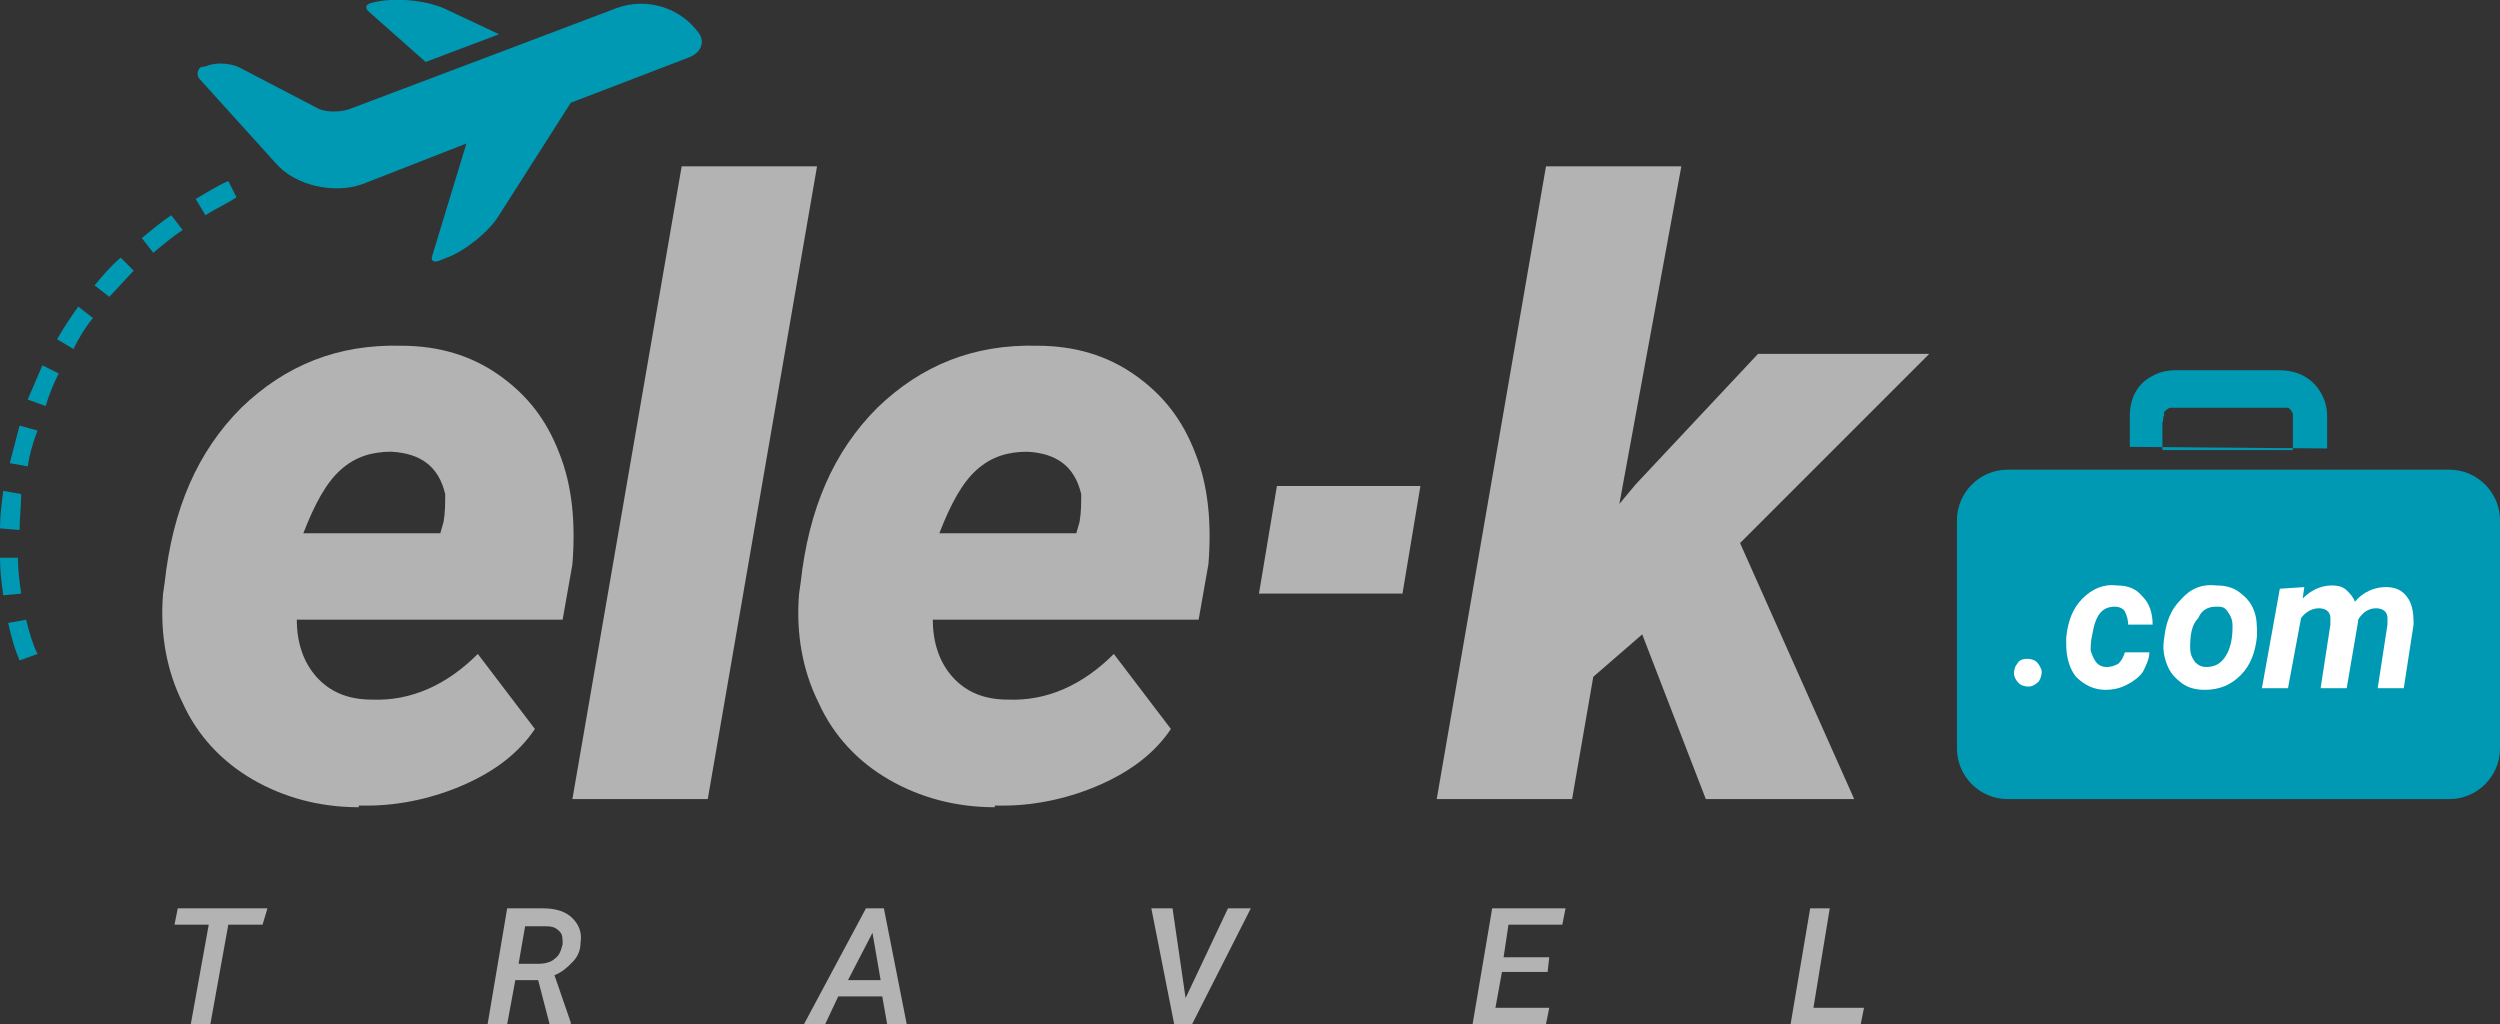
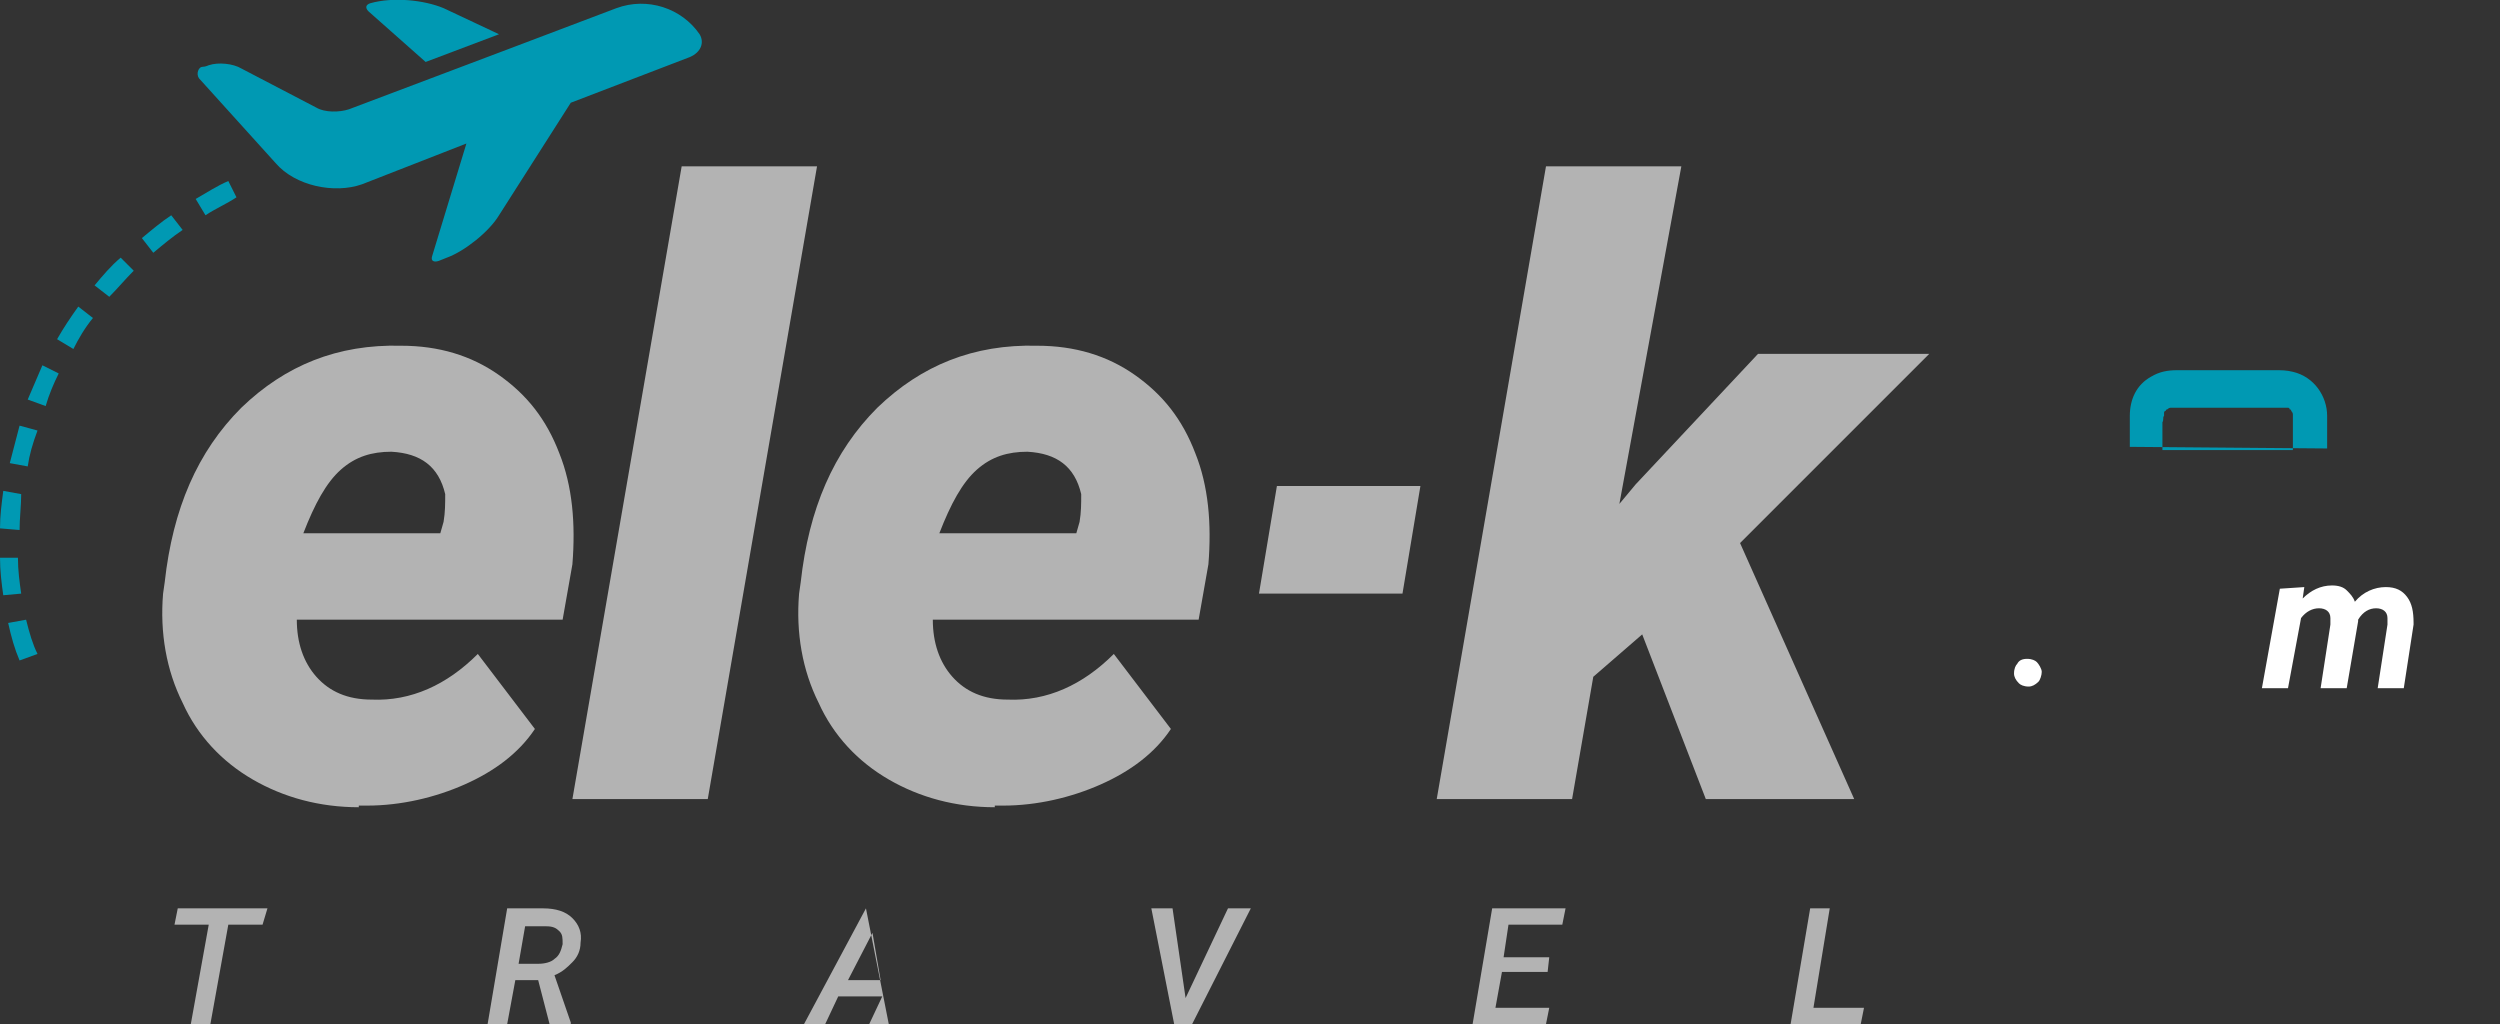
<svg xmlns="http://www.w3.org/2000/svg" version="1.1" x="0px" y="0px" viewBox="0 0 153.3 62.8" style="enable-background:new 0 0 153.3 62.8;" xml:space="preserve">
  <rect x="0" y="0" width="153.3" height="62.8" fill="#333333" stroke="none" />
  <style type="text/css">
	.st0{display:none;}
	.st1{opacity:0.35;fill:#1A2A37;}
	.st2{fill:#FFFFFF;}
	.st3{opacity:0.8;}
	.st4{fill:#0099B3;}
	.st5{fill:none;stroke:#FFFFFF;stroke-miterlimit:10;}
	.st6{fill:none;stroke:#B3B3B3;stroke-width:0.5;stroke-miterlimit:10;}
	.st7{fill:none;stroke:#0099B3;stroke-miterlimit:10;}
	.st8{fill:#B3B3B3;}
	.st9{fill:none;stroke:#0099B3;stroke-width:0.75;stroke-miterlimit:10;}
	.st10{fill:none;stroke:#B3B3B3;stroke-width:0.502;stroke-miterlimit:10;}
	.st11{fill:#1D1D1B;}
	.st12{opacity:0.2;fill:#0099B3;}
	.st13{fill-rule:evenodd;clip-rule:evenodd;fill:#FFFFFF;}
</style>
  <g id="_x31_200" class="st0">
</g>
  <g id="Diseño">
    <g>
      <g>
-         <path class="st4" d="M150.2,49h-27.1c-1.7,0-3.1-1.4-3.1-3.1v-14c0-1.7,1.4-3.1,3.1-3.1h27.1c1.7,0,3.1,1.4,3.1,3.1v14     C153.3,47.6,151.9,49,150.2,49z" />
-       </g>
+         </g>
      <g>
        <g>
          <path class="st4" d="M42.9,2.1c-1.1-1.6-3.2-2.3-5.1-1.6l-6.6,2.5l-9.8,3.7c-0.6,0.2-1.5,0.2-2-0.1l-4.6-2.4      c-0.5-0.3-1.4-0.4-2-0.2c0,0-0.2,0.1-0.4,0.1S12,4.5,12.2,4.8l4.7,5.2c1.2,1.4,3.6,1.9,5.3,1.3l6.4-2.5l-2.1,6.9      c-0.1,0.3,0.1,0.4,0.4,0.3l0.5-0.2c1.1-0.4,2.6-1.6,3.2-2.6L35,6.3l7.3-2.8C43,3.2,43.2,2.6,42.9,2.1z" />
        </g>
        <g>
          <path class="st4" d="M26.1,3.8l4.5-1.7l-3.4-1.6C26,0,24.1-0.2,22.7,0.2c-0.3,0.1-0.3,0.3-0.1,0.5L26.1,3.8z" />
        </g>
      </g>
      <g>
        <g>
          <path class="st4" d="M142.7,27.5c0-0.5,0-1.1,0-1.6c0-0.1,0-0.2,0-0.3c0,0,0-0.1,0-0.1c0-1.2-0.8-2.4-2.1-2.7      c-0.4-0.1-0.7-0.1-1.1-0.1c-1,0-2.1,0-3.1,0c-1,0-1.9,0-2.9,0c-0.6,0-1.1,0.1-1.6,0.4c-0.9,0.5-1.3,1.4-1.3,2.4      c0,0.6,0,1.3,0,1.9 M140.6,25.2C140.6,25.2,140.5,25.2,140.6,25.2C140.5,25.2,140.6,25.2,140.6,25.2z M133,25      C133,25,132.9,25,133,25C132.9,25,133,25,133,25z M132.7,25.5c0-0.1,0-0.1,0-0.2c0,0,0-0.1,0.1-0.1c0,0,0,0,0,0c0,0,0,0,0,0      c0,0,0,0,0,0c0-0.1,0.1-0.1,0.1-0.1c0,0,0,0,0,0c0,0,0,0,0,0c0,0,0.1-0.1,0.2-0.1c0.1,0,0.1,0,0.2,0c0.2,0,0.5,0,0.7,0      c0.5,0,1.1,0,1.6,0c1.2,0,2.5,0,3.7,0c0.3,0,0.6,0,0.8,0c0.1,0,0.1,0,0.2,0c0,0,0.1,0,0.1,0.1c0,0,0,0,0,0c0,0,0,0,0,0      c0,0,0,0,0,0c0.1,0,0.1,0.1,0.1,0.1c0,0,0,0,0,0c0,0,0,0,0,0c0,0,0.1,0.1,0.1,0.2c0,0,0,0.1,0,0.1c0,0,0,0.1,0,0.1      c0,0.7,0,1.3,0,2c-0.4,0-0.8,0-1.3,0c-1.6,0-3.2,0-4.9,0c-0.6,0-1.2,0-1.8,0c0-0.6,0-1.1,0-1.7      C132.7,25.7,132.6,25.6,132.7,25.5z" />
        </g>
        <g>
          <path class="st4" d="M132.8,23.4C132.8,23.4,132.8,23.4,132.8,23.4C132.8,23.4,132.8,23.4,132.8,23.4      C132.8,23.4,132.8,23.4,132.8,23.4C132.8,23.3,132.8,23.4,132.8,23.4z" />
        </g>
        <g>
          <path class="st4" d="M140.4,23.4C140.4,23.3,140.4,23.3,140.4,23.4C140.4,23.3,140.4,23.3,140.4,23.4      C140.4,23.3,140.4,23.4,140.4,23.4C140.4,23.4,140.4,23.4,140.4,23.4z" />
        </g>
      </g>
      <g>
        <path class="st2" d="M124.3,40.4c0.3,0,0.5,0.1,0.6,0.2s0.3,0.4,0.3,0.6c0,0.2-0.1,0.5-0.2,0.6c-0.2,0.2-0.4,0.3-0.6,0.3     c-0.3,0-0.5-0.1-0.6-0.2c-0.2-0.2-0.3-0.4-0.3-0.6c0-0.3,0.1-0.5,0.2-0.6C123.8,40.5,124,40.4,124.3,40.4z" />
-         <path class="st2" d="M129.2,40.9c0.3,0,0.5-0.1,0.7-0.2c0.2-0.2,0.3-0.4,0.4-0.7l1.5,0c0,0.4-0.2,0.8-0.4,1.2     c-0.2,0.3-0.6,0.6-1,0.8c-0.4,0.2-0.8,0.3-1.3,0.3c-0.7,0-1.3-0.3-1.8-0.8c-0.4-0.5-0.6-1.2-0.6-2l0-0.3l0-0.1     c0.1-1,0.4-1.8,1-2.4c0.6-0.6,1.3-0.9,2.1-0.8c0.7,0,1.2,0.2,1.6,0.7c0.4,0.4,0.6,1,0.6,1.7h-1.5c0-0.3-0.1-0.6-0.2-0.8     s-0.4-0.3-0.6-0.3c-0.8,0-1.2,0.5-1.4,1.7c-0.1,0.4-0.1,0.8-0.1,1C128.4,40.5,128.6,40.9,129.2,40.9z" />
-         <path class="st2" d="M135.9,35.9c0.5,0,1,0.1,1.4,0.4s0.7,0.6,0.9,1.1c0.2,0.5,0.2,1,0.2,1.6c-0.1,1-0.4,1.8-1,2.4     c-0.6,0.6-1.3,0.9-2.2,0.9c-0.5,0-1-0.1-1.4-0.4c-0.4-0.3-0.7-0.6-0.9-1.1c-0.2-0.5-0.3-1-0.2-1.6c0.1-1,0.4-1.8,1-2.4     C134.3,36.1,135,35.8,135.9,35.9z M134.3,39.7c0,0.4,0.1,0.6,0.3,0.9c0.2,0.2,0.4,0.3,0.7,0.3c0.5,0,0.9-0.2,1.2-0.7     c0.3-0.5,0.4-1.1,0.4-1.8c0-0.4-0.1-0.6-0.3-0.9s-0.4-0.3-0.7-0.3c-0.5,0-0.9,0.2-1.1,0.7C134.4,38.3,134.3,38.9,134.3,39.7z" />
        <path class="st2" d="M141.3,36l-0.1,0.7c0.5-0.5,1.1-0.8,1.8-0.8c0.4,0,0.7,0.1,0.9,0.3c0.2,0.2,0.4,0.4,0.5,0.7     c0.5-0.6,1.2-0.9,1.9-0.9c0.6,0,1,0.2,1.3,0.6c0.3,0.4,0.4,0.9,0.4,1.6l0,0.1l-0.6,3.9h-1.6l0.6-3.9c0-0.1,0-0.3,0-0.4     c0-0.4-0.3-0.6-0.7-0.6c-0.4,0-0.8,0.2-1.1,0.7l0,0.1l-0.7,4.1h-1.6l0.6-3.9c0-0.1,0-0.3,0-0.4c0-0.4-0.3-0.6-0.7-0.6     c-0.4,0-0.8,0.2-1.1,0.6l-0.8,4.3h-1.6l1.1-6.1L141.3,36z" />
      </g>
      <g>
        <path class="st8" d="M22,49.5c-2.4,0-4.6-0.6-6.5-1.7c-1.9-1.1-3.4-2.7-4.3-4.7c-1-2-1.4-4.3-1.2-6.7l0.1-0.7     c0.5-4.5,2-8,4.7-10.7c2.7-2.6,5.9-3.9,9.8-3.8c2.3,0,4.3,0.6,6,1.8c1.7,1.2,2.9,2.7,3.7,4.8c0.8,2,1,4.3,0.8,6.8L34.5,38H18.2     c0,1.4,0.4,2.6,1.2,3.5c0.8,0.9,1.9,1.4,3.4,1.4c2.4,0.1,4.6-0.9,6.5-2.8l3.5,4.6c-1,1.5-2.5,2.6-4.3,3.4c-1.8,0.8-3.9,1.3-6,1.3     H22z M24,27.7c-1.2,0-2.2,0.3-3.1,1.1c-0.9,0.8-1.6,2.1-2.3,3.9H27l0.2-0.7c0.1-0.6,0.1-1.1,0.1-1.7C26.9,28.6,25.8,27.8,24,27.7     z" />
      </g>
      <g>
        <path class="st8" d="M43.4,49h-8.3l6.7-38.8h8.3L43.4,49z" />
      </g>
      <g>
        <path class="st8" d="M61,49.5c-2.4,0-4.6-0.6-6.5-1.7c-1.9-1.1-3.4-2.7-4.3-4.7c-1-2-1.4-4.3-1.2-6.7l0.1-0.7     c0.5-4.5,2-8,4.7-10.7c2.7-2.6,5.9-3.9,9.8-3.8c2.3,0,4.3,0.6,6,1.8c1.7,1.2,2.9,2.7,3.7,4.8c0.8,2,1,4.3,0.8,6.8L73.5,38H57.2     c0,1.4,0.4,2.6,1.2,3.5c0.8,0.9,1.9,1.4,3.4,1.4c2.4,0.1,4.6-0.9,6.5-2.8l3.5,4.6c-1,1.5-2.5,2.6-4.3,3.4c-1.8,0.8-3.9,1.3-6,1.3     H61z M63,27.7c-1.2,0-2.2,0.3-3.1,1.1c-0.9,0.8-1.6,2.1-2.3,3.9H66l0.2-0.7c0.1-0.6,0.1-1.1,0.1-1.7C65.9,28.6,64.8,27.8,63,27.7     z" />
      </g>
      <g>
        <path class="st8" d="M86,36.4h-8.8l1.1-6.6h8.8L86,36.4z" />
      </g>
      <g>
        <path class="st8" d="M100.7,38.9l-3,2.6L96.4,49h-8.3l6.7-38.8h8.3l-3.8,20.7l1-1.2l7.5-8h10.5l-11.6,11.6l7,15.7h-9.1     L100.7,38.9z" />
      </g>
      <g>
        <path class="st4" d="M1.2,40.5c-0.3-0.7-0.5-1.4-0.7-2.3L1.6,38c0.2,0.8,0.4,1.5,0.7,2.1L1.2,40.5z M0.2,36.5     C0.1,35.8,0,35,0,34.2l1.1,0c0,0.8,0.1,1.5,0.2,2.2L0.2,36.5z M1.2,32.5L0,32.4c0-0.8,0.1-1.5,0.2-2.3l1.1,0.2     C1.3,31,1.2,31.8,1.2,32.5z M1.7,28.6l-1.1-0.2c0.2-0.8,0.4-1.5,0.6-2.3l1.1,0.3C2,27.2,1.8,27.9,1.7,28.6z M2.8,24.9l-1.1-0.4     c0.3-0.7,0.6-1.4,0.9-2.1l1,0.5C3.3,23.5,3,24.2,2.8,24.9z M4.5,21.4l-1-0.6c0.4-0.7,0.8-1.3,1.3-2l0.9,0.7     C5.2,20.1,4.8,20.8,4.5,21.4z M6.7,18.2l-0.9-0.7c0.5-0.6,1-1.2,1.6-1.7l0.8,0.8C7.7,17.1,7.2,17.7,6.7,18.2z M9.4,15.5l-0.7-0.9     c0.6-0.5,1.2-1,1.8-1.4l0.7,0.9C10.6,14.5,10,15,9.4,15.5z M12.6,13.2l-0.6-1c0.7-0.4,1.3-0.8,2-1.1l0.5,1     C13.9,12.5,13.2,12.8,12.6,13.2z" />
      </g>
      <g>
        <path class="st8" d="M16.1,56.7h-2.1l-1.1,6.1h-1.2l1.1-6.1h-2.1l0.2-1h5.5L16.1,56.7z" />
        <path class="st8" d="M33,60.1h-1.4l-0.5,2.7h-1.2l1.2-7.1l2.2,0c0.8,0,1.4,0.2,1.8,0.6c0.4,0.4,0.6,0.9,0.5,1.5     c0,0.5-0.2,0.9-0.5,1.2c-0.3,0.3-0.6,0.6-1.1,0.8l1,2.9l0,0.1h-1.3L33,60.1z M31.8,59.1l1.2,0c0.4,0,0.8-0.1,1-0.3     c0.3-0.2,0.4-0.5,0.5-0.9c0-0.4,0-0.6-0.2-0.8c-0.2-0.2-0.4-0.3-0.8-0.3l-1.3,0L31.8,59.1z" />
-         <path class="st8" d="M54.1,61.1h-2.7l-0.8,1.7h-1.3l3.8-7.1h1.1l1.4,7.1h-1.2L54.1,61.1z M52,60.1h2l-0.5-2.9L52,60.1z" />
+         <path class="st8" d="M54.1,61.1h-2.7l-0.8,1.7h-1.3l3.8-7.1l1.4,7.1h-1.2L54.1,61.1z M52,60.1h2l-0.5-2.9L52,60.1z" />
        <path class="st8" d="M72.7,61.2l2.6-5.5h1.4l-3.6,7.1H72l-1.4-7.1h1.3L72.7,61.2z" />
        <path class="st8" d="M94.9,59.6h-2.8l-0.4,2.2H95l-0.2,1h-4.5l1.2-7.1H96l-0.2,1h-3.3l-0.3,2h2.8L94.9,59.6z" />
        <path class="st8" d="M111.2,61.8h3.1l-0.2,1h-4.3l1.2-7.1h1.2L111.2,61.8z" />
      </g>
    </g>
  </g>
</svg>